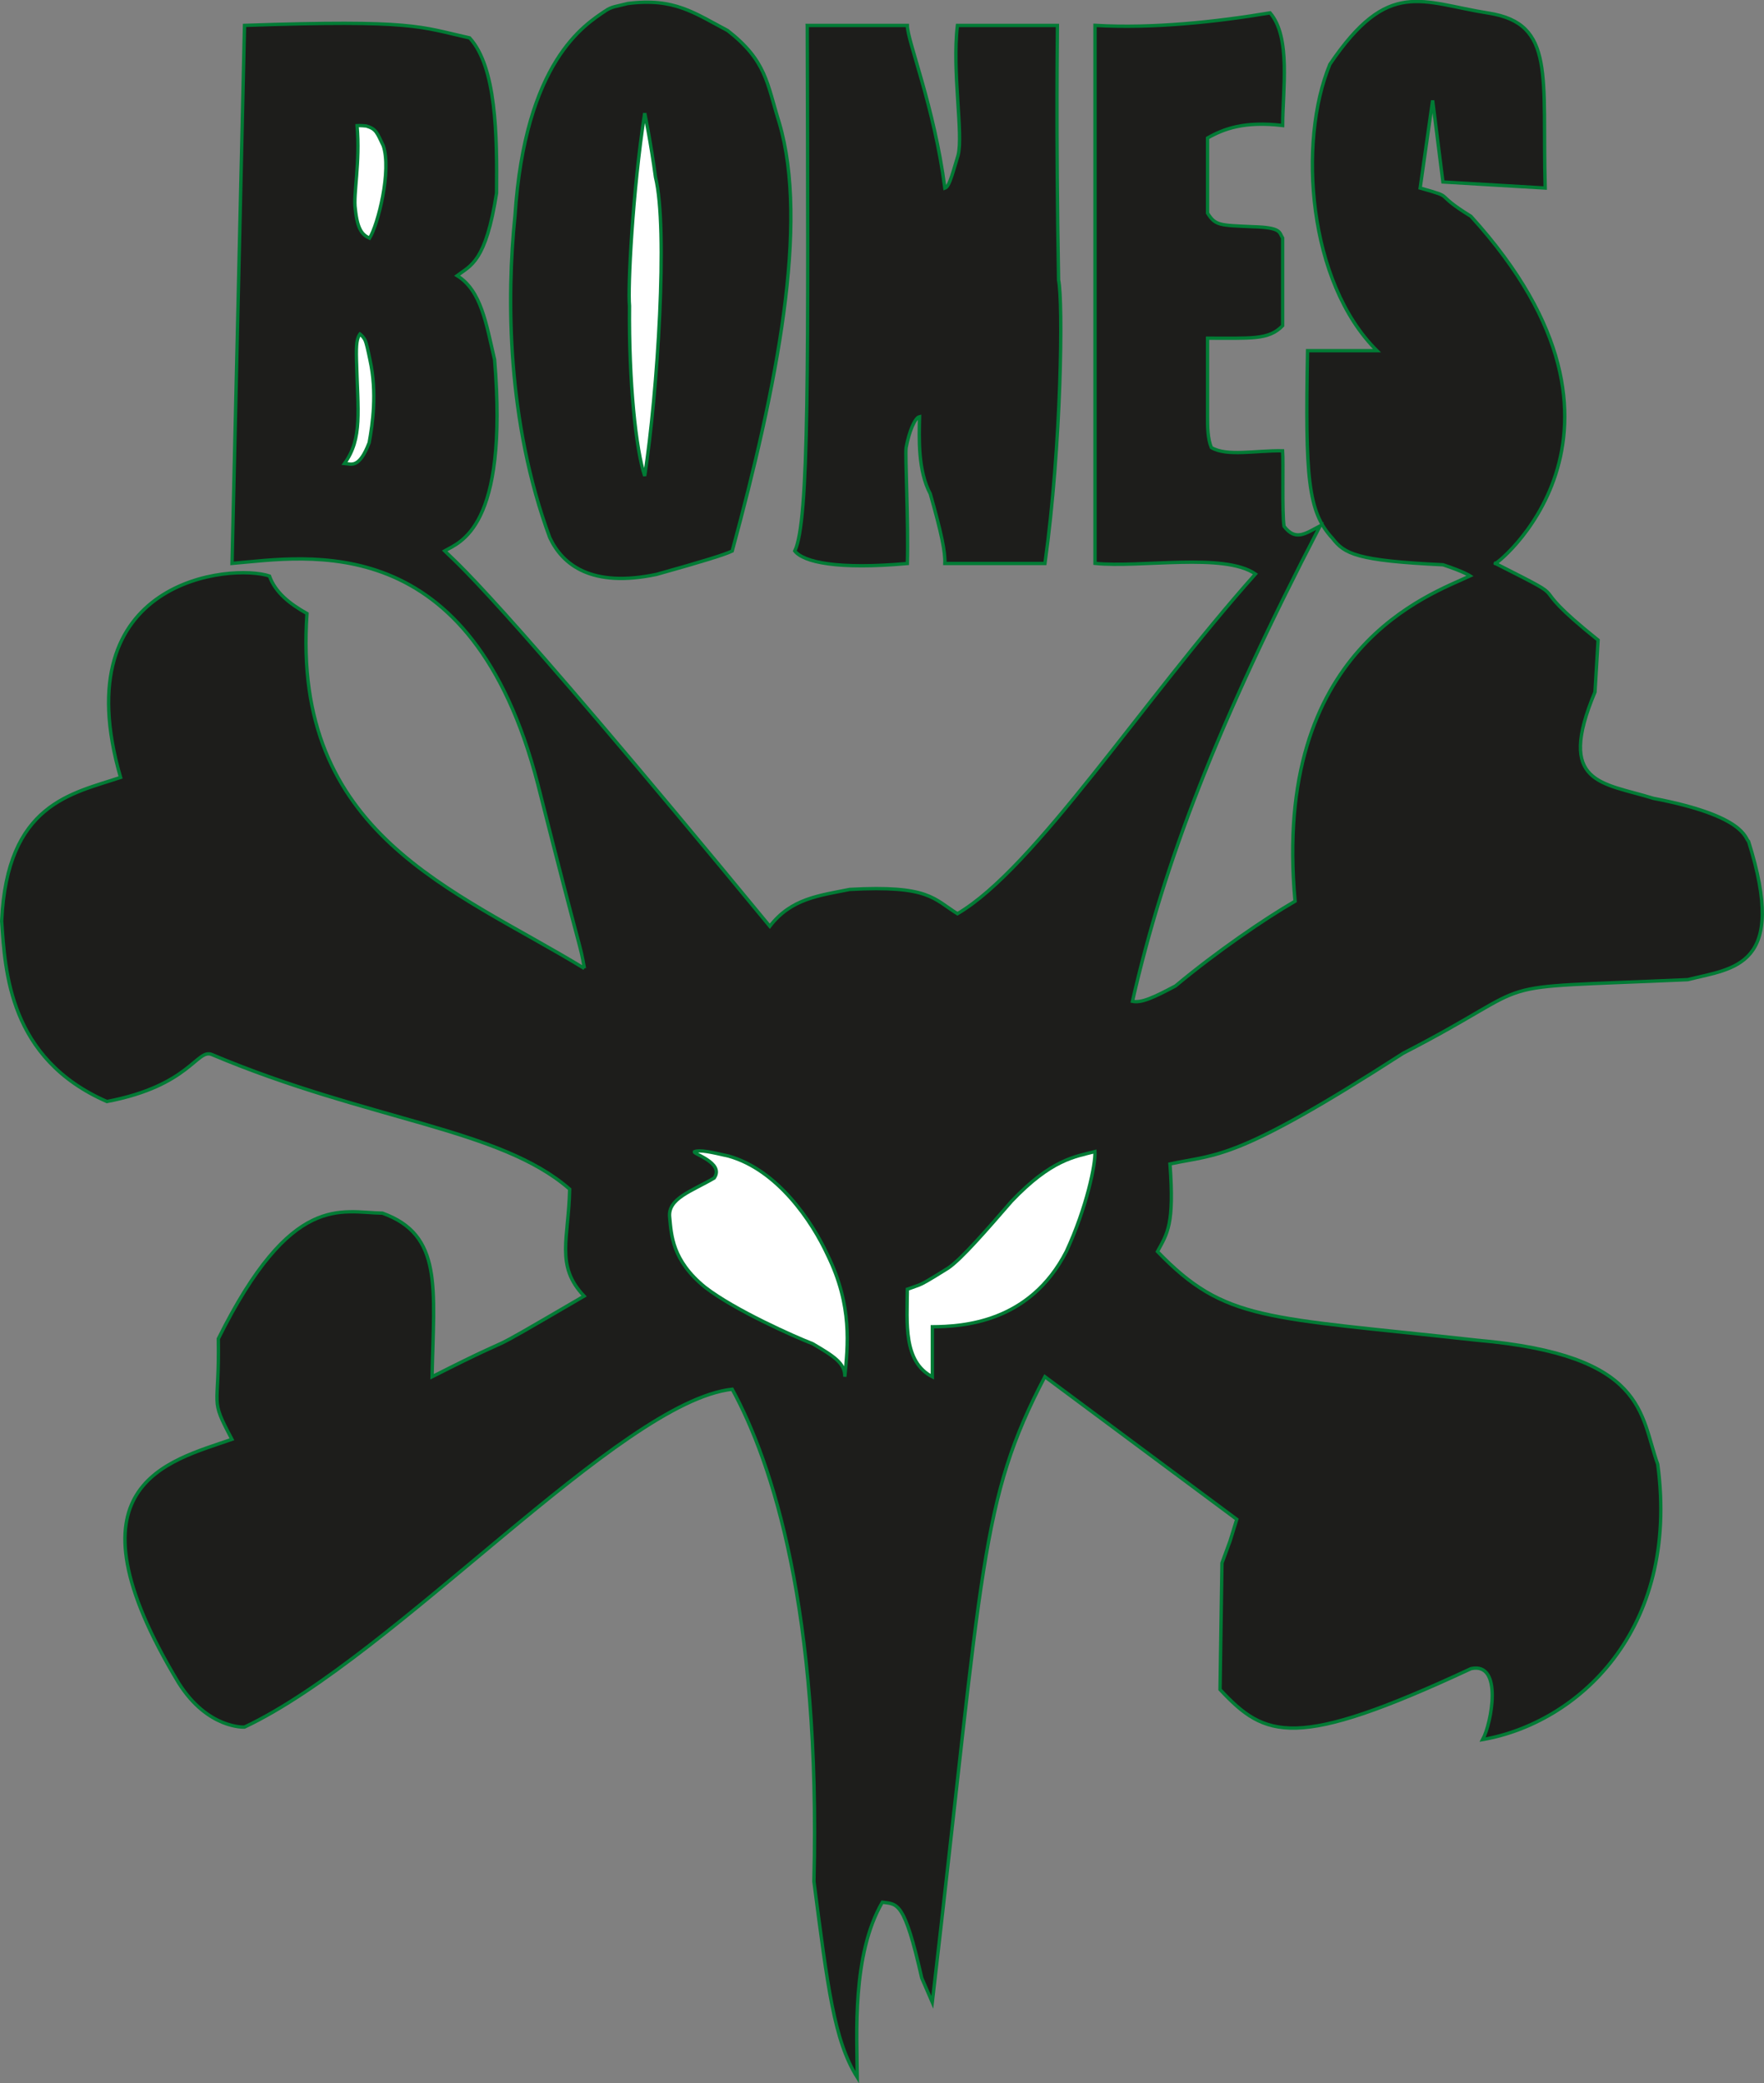
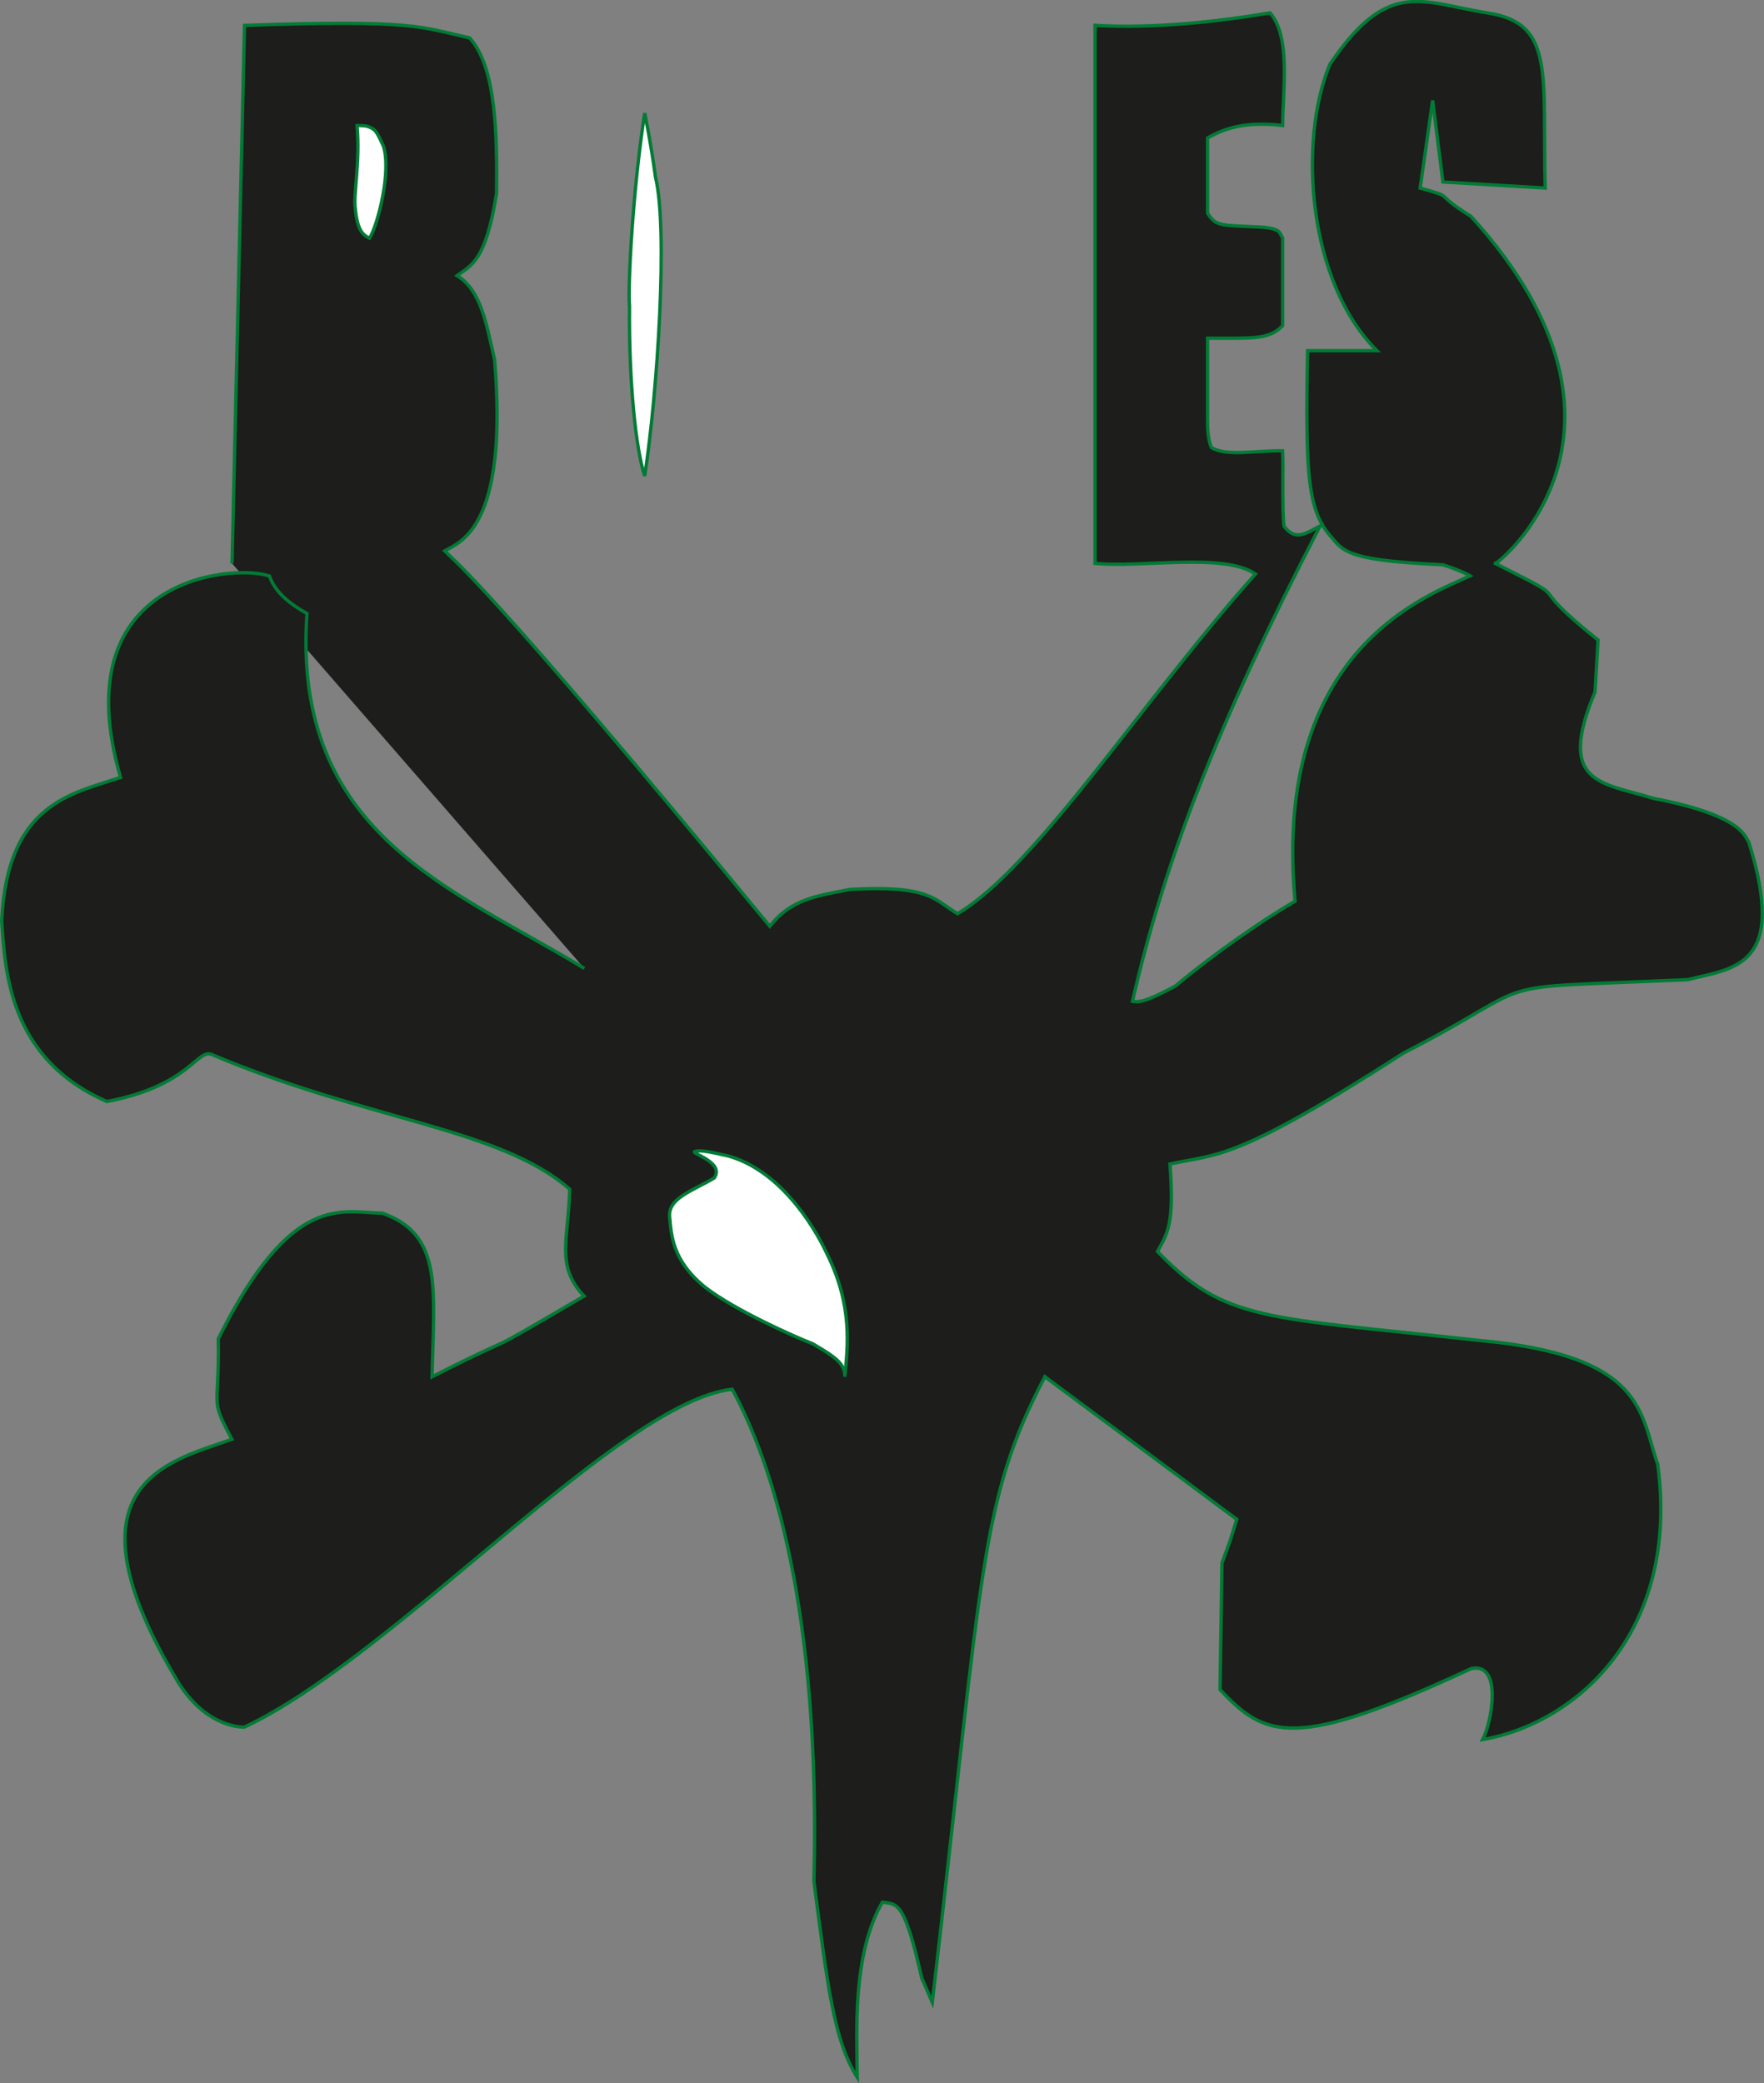
<svg xmlns="http://www.w3.org/2000/svg" id="Vrstva_2" data-name="Vrstva 2" viewBox="0 0 526.76 621.89">
  <rect x="0" y="0" width="526.76" height="621.89" fill="#808080" stroke="none" />
  <defs>
    <style>
      .cls-1 {
        fill: #fff;
      }

      .cls-1, .cls-2 {
        stroke: #017b35;
      }

      .cls-2 {
        fill: #1d1d1b;
      }
    </style>
  </defs>
  <g id="Layer_1" data-name="Layer 1">
    <g>
-       <path class="cls-2" d="M174.5,289.09c-38.95-23.79-87.43-39.84-82.83-105.94-5.21-2.93-9.48-6.33-11.21-11.21-11.19-3.73-61.75.58-44.46,60.13-14.65,4.9-33.91,7.79-35.5,42.88,1.04,14.94,2.15,41.05,31.42,53.86,24.88-4.73,26.87-15.91,31.35-14.02,47.04,19.82,85.94,21.94,106.84,40.18-.28,14.74-4.38,22.81,4.31,31.92-36.16,21.09-14.4,8.35-45.4,24.08.59-26.74,3.18-42.33-14.79-48.83-12.3-.18-27.12-6.58-49.04,37.49.38,21.56-2.76,17.16,4.07,30.01-18.87,6.63-51.81,13.34-15.91,72.74,8.71,13.79,19.64,13.17,19.64,13.17,45.21-21.31,112.04-97.13,145.66-100.86,12,21.97,26.44,66.02,24.4,146.93,4.1,31.47,6.02,47.55,12.95,58.5-.11-12.73-1.62-36.6,7.48-52.3,4.52.62,6.55-.45,11.77,22.63l3.15,7.26c15.23-130.84,14.29-149.86,33.62-186.76l57.3,42.58-2.01,6.49-2.41,6.55-.58,37.76c13.52,14.46,22.34,18.3,74.95-6.23,9.63-2.12,6.11,16.39,3.48,21.17,28.07-4.87,58.94-32.27,52.28-82.17-5.34-14.91-3.31-32.61-53.9-37.03-63.86-7.04-75.24-5.56-95.49-26.48,2.94-5.4,5.09-8,3.73-26.14,14.32-3.07,19.41-.7,69.66-33.06,43.98-22.62,20.25-19.06,84.97-21.96,13.74-3.48,30-3.61,18.15-41.27-1.12-.83-.74-7.56-28.39-12.84-15.44-4.78-29.08-4.11-17.47-31.75l.93-15.5c-24.66-19.75-4.2-9.48-30.73-22.91-1.53,2.02,52.11-38.29-7.25-103.6-11.9-7.31-4.01-5.28-15.16-8.43l3.73-26.16,3.07,24.35,30.54,1.81c-.92-33.44,3.14-49.07-16.92-52.22-20.06-3.15-29.87-10.61-47.38,15.29-9.62,23.26-6.48,65.11,14.06,85.48h-20.72c-.72,37.88.07,48.09,7.46,56.03,3.56,4.6,7.12,6.66,33.01,7.88,6.2,2.05,8.08,3.31,8.08,3.31-11.79,5.57-59.29,21.31-52.28,97.11-9.04,5.23-23.44,15.06-35.71,25.3-6.33,3.36-10.17,5.17-12.85,4.59,9.57-41.84,25.23-82.51,56.03-141.92-4.41,2.31-7.34,4.63-10.77.11-.62-4.28-.16-19.01-.42-22.52-8.05-.16-16.57,1.8-21.29-.98-1.13-2.77-1.13-6.28-1.13-9.53v-23.11c12.82-.06,18.19.67,22.43-3.73v-26.16c-1.09-1.66-.15-3.15-9.01-3.39-9.75-.44-11.08-.29-13.42-4.07v-22.41c4.81-2.72,10.94-5.08,22.43-3.73.02-10.63,2.51-26.34-3.75-33.62-16.09,2.7-35.04,4.74-52.28,3.73v160.6c13.77,1.39,38.54-3.31,47.91,3.17-33.89,37.98-65.84,87.84-88.99,101.41-7.15-4.43-8.48-8.56-32.19-7.25-9.13,1.85-17.46,2.68-23.84,11-84.37-102.43-94.6-109.43-97.11-112.05,4.43-2.6,19.1-6.61,14.92-57.12-2.49-10.58-3.94-20.59-11.19-25.05,4.08-3.07,8.55-4.04,11.78-24.63.17-17.33-.07-37.6-8.04-46.34-14.97-3.31-16.22-5.47-67.22-3.73l-3.73,160.6c22.58-1.93,71.39-11.04,91.3,65.83,13.93,55.04,12.34,46.37,13.93,55.04" />
-       <path class="cls-2" d="M180.71,3.29c-6.04,4.09-23.9,14.97-26.93,61.14-2.53,24.42-2.41,61.49,10.4,96.08,3.81,8.09,12.47,15.04,31.89,10.94,13.9-3.89,20.24-5.85,22.58-6.97,13.34-49.13,22.99-97.61,14.04-127.87-3.7-11.89-3.83-18.46-15.39-27.48-9.93-5.22-15.93-9.87-29.87-8.07-3.49.9-4.7.85-6.73,2.23Z" />
-       <path class="cls-2" d="M241.06,7.61c.28,101.73.61,148-3.73,156.87,2.66,3.37,12.83,5.59,33.62,3.73.36-12.34-.71-32.17-.37-34.6.89-4.78,2.62-8.95,4.02-9.23-.16,6.43-.51,16.12,3.2,23.04,3.36,11.8,4.5,17.39,4.35,20.78h29.89c4.96-35.61,5.43-78.09,4.07-84.6-.83-46.01-.32-74.24-.34-76h-29.87c-1.65,13.74,1.81,32.46.21,38.72-2.21,7.48-2.81,9.42-3.96,9.84-3.15-24.32-11.24-44.06-11.2-48.56h-29.89Z" />
+       <path class="cls-2" d="M174.5,289.09c-38.95-23.79-87.43-39.84-82.83-105.94-5.21-2.93-9.48-6.33-11.21-11.21-11.19-3.73-61.75.58-44.46,60.13-14.65,4.9-33.91,7.79-35.5,42.88,1.04,14.94,2.15,41.05,31.42,53.86,24.88-4.73,26.87-15.91,31.35-14.02,47.04,19.82,85.94,21.94,106.84,40.18-.28,14.74-4.38,22.81,4.31,31.92-36.16,21.09-14.4,8.35-45.4,24.08.59-26.74,3.18-42.33-14.79-48.83-12.3-.18-27.12-6.58-49.04,37.49.38,21.56-2.76,17.16,4.07,30.01-18.87,6.63-51.81,13.34-15.91,72.74,8.71,13.79,19.64,13.17,19.64,13.17,45.21-21.31,112.04-97.13,145.66-100.86,12,21.97,26.44,66.02,24.4,146.93,4.1,31.47,6.02,47.55,12.95,58.5-.11-12.73-1.62-36.6,7.48-52.3,4.52.62,6.55-.45,11.77,22.63l3.15,7.26c15.23-130.84,14.29-149.86,33.62-186.76l57.3,42.58-2.01,6.49-2.41,6.55-.58,37.76c13.52,14.46,22.34,18.3,74.95-6.23,9.63-2.12,6.11,16.39,3.48,21.17,28.07-4.87,58.94-32.27,52.28-82.17-5.34-14.91-3.31-32.61-53.9-37.03-63.86-7.04-75.24-5.56-95.49-26.48,2.94-5.4,5.09-8,3.73-26.14,14.32-3.07,19.41-.7,69.66-33.06,43.98-22.62,20.25-19.06,84.97-21.96,13.74-3.48,30-3.61,18.15-41.27-1.12-.83-.74-7.56-28.39-12.84-15.44-4.78-29.08-4.11-17.47-31.75l.93-15.5c-24.66-19.75-4.2-9.48-30.73-22.91-1.53,2.02,52.11-38.29-7.25-103.6-11.9-7.31-4.01-5.28-15.16-8.43l3.73-26.16,3.07,24.35,30.54,1.81c-.92-33.44,3.14-49.07-16.92-52.22-20.06-3.15-29.87-10.61-47.38,15.29-9.62,23.26-6.48,65.11,14.06,85.48h-20.72c-.72,37.88.07,48.09,7.46,56.03,3.56,4.6,7.12,6.66,33.01,7.88,6.2,2.05,8.08,3.31,8.08,3.31-11.79,5.57-59.29,21.31-52.28,97.11-9.04,5.23-23.44,15.06-35.71,25.3-6.33,3.36-10.17,5.17-12.85,4.59,9.57-41.84,25.23-82.51,56.03-141.92-4.41,2.31-7.34,4.63-10.77.11-.62-4.28-.16-19.01-.42-22.52-8.05-.16-16.57,1.8-21.29-.98-1.13-2.77-1.13-6.28-1.13-9.53v-23.11c12.82-.06,18.19.67,22.43-3.73v-26.16c-1.09-1.66-.15-3.15-9.01-3.39-9.75-.44-11.08-.29-13.42-4.07v-22.41c4.81-2.72,10.94-5.08,22.43-3.73.02-10.63,2.51-26.34-3.75-33.62-16.09,2.7-35.04,4.74-52.28,3.73v160.6c13.77,1.39,38.54-3.31,47.91,3.17-33.89,37.98-65.84,87.84-88.99,101.41-7.15-4.43-8.48-8.56-32.19-7.25-9.13,1.85-17.46,2.68-23.84,11-84.37-102.43-94.6-109.43-97.11-112.05,4.43-2.6,19.1-6.61,14.92-57.12-2.49-10.58-3.94-20.59-11.19-25.05,4.08-3.07,8.55-4.04,11.78-24.63.17-17.33-.07-37.6-8.04-46.34-14.97-3.31-16.22-5.47-67.22-3.73l-3.73,160.6" />
      <path class="cls-1" d="M207.46,343.76c-1.31.49,9.08,3.21,5.81,7.89-6.71,3.95-13.9,6.05-13.3,11.7.51,5.28.72,12.89,10.56,20.88,8.84,6.87,26.95,14.89,32.14,16.88,6.07,3.58,9.76,5.74,9.6,9.86.9-9.25,2.33-21.12-5.16-36.37-4.62-10-14.87-25.34-29.49-29.49-5.18-1.18-8.56-1.96-10.16-1.36Z" />
-       <path class="cls-1" d="M270.95,384.84c-.09,10.11-1.24,21.64,7.46,26.14v-14.93c9.08-.07,29.08-1.15,40.02-22.49,6.06-13.09,8.78-26.15,8.54-29.81-6.16,1.58-13.03,2.39-24.88,14.81-7.43,8.56-14.99,17.29-18.96,19.98-6.37,3.98-7.58,4.61-8.76,5.08-2.56.95-3.42,1.22-3.42,1.22Z" />
      <path class="cls-1" d="M106.62,37.5c1,10.98-1.19,20.64-.52,24.85.64,6.26,2.11,7.75,4.25,8.75,2.52-4,6.64-20.28,4.08-27.64-1.87-3.87-2.06-4.96-5.06-5.85-1.76-.18-2.75-.11-2.75-.11Z" />
-       <path class="cls-1" d="M107.48,99.7c-.86,1.29-1.17,2.78-1.03,7.77.4,15.38,1.84,23.36-3.56,30.87,2.05.17,4.34,1.61,7.35-6.19,1.02-5.59,2.38-14.95.26-24.62-.65-3.23-1.11-5.1-1.43-5.86-.6-1.28-1.59-1.97-1.59-1.97Z" />
      <path class="cls-1" d="M192.52,33.75c-3.65,23.6-5.07,52.23-4.54,57.6-.23,22.75,1.94,43.06,4.54,50.72,3.85-24.97,7.01-73.85,3.22-89.18-1.37-10.23-3.22-19.14-3.22-19.14Z" />
    </g>
  </g>
</svg>